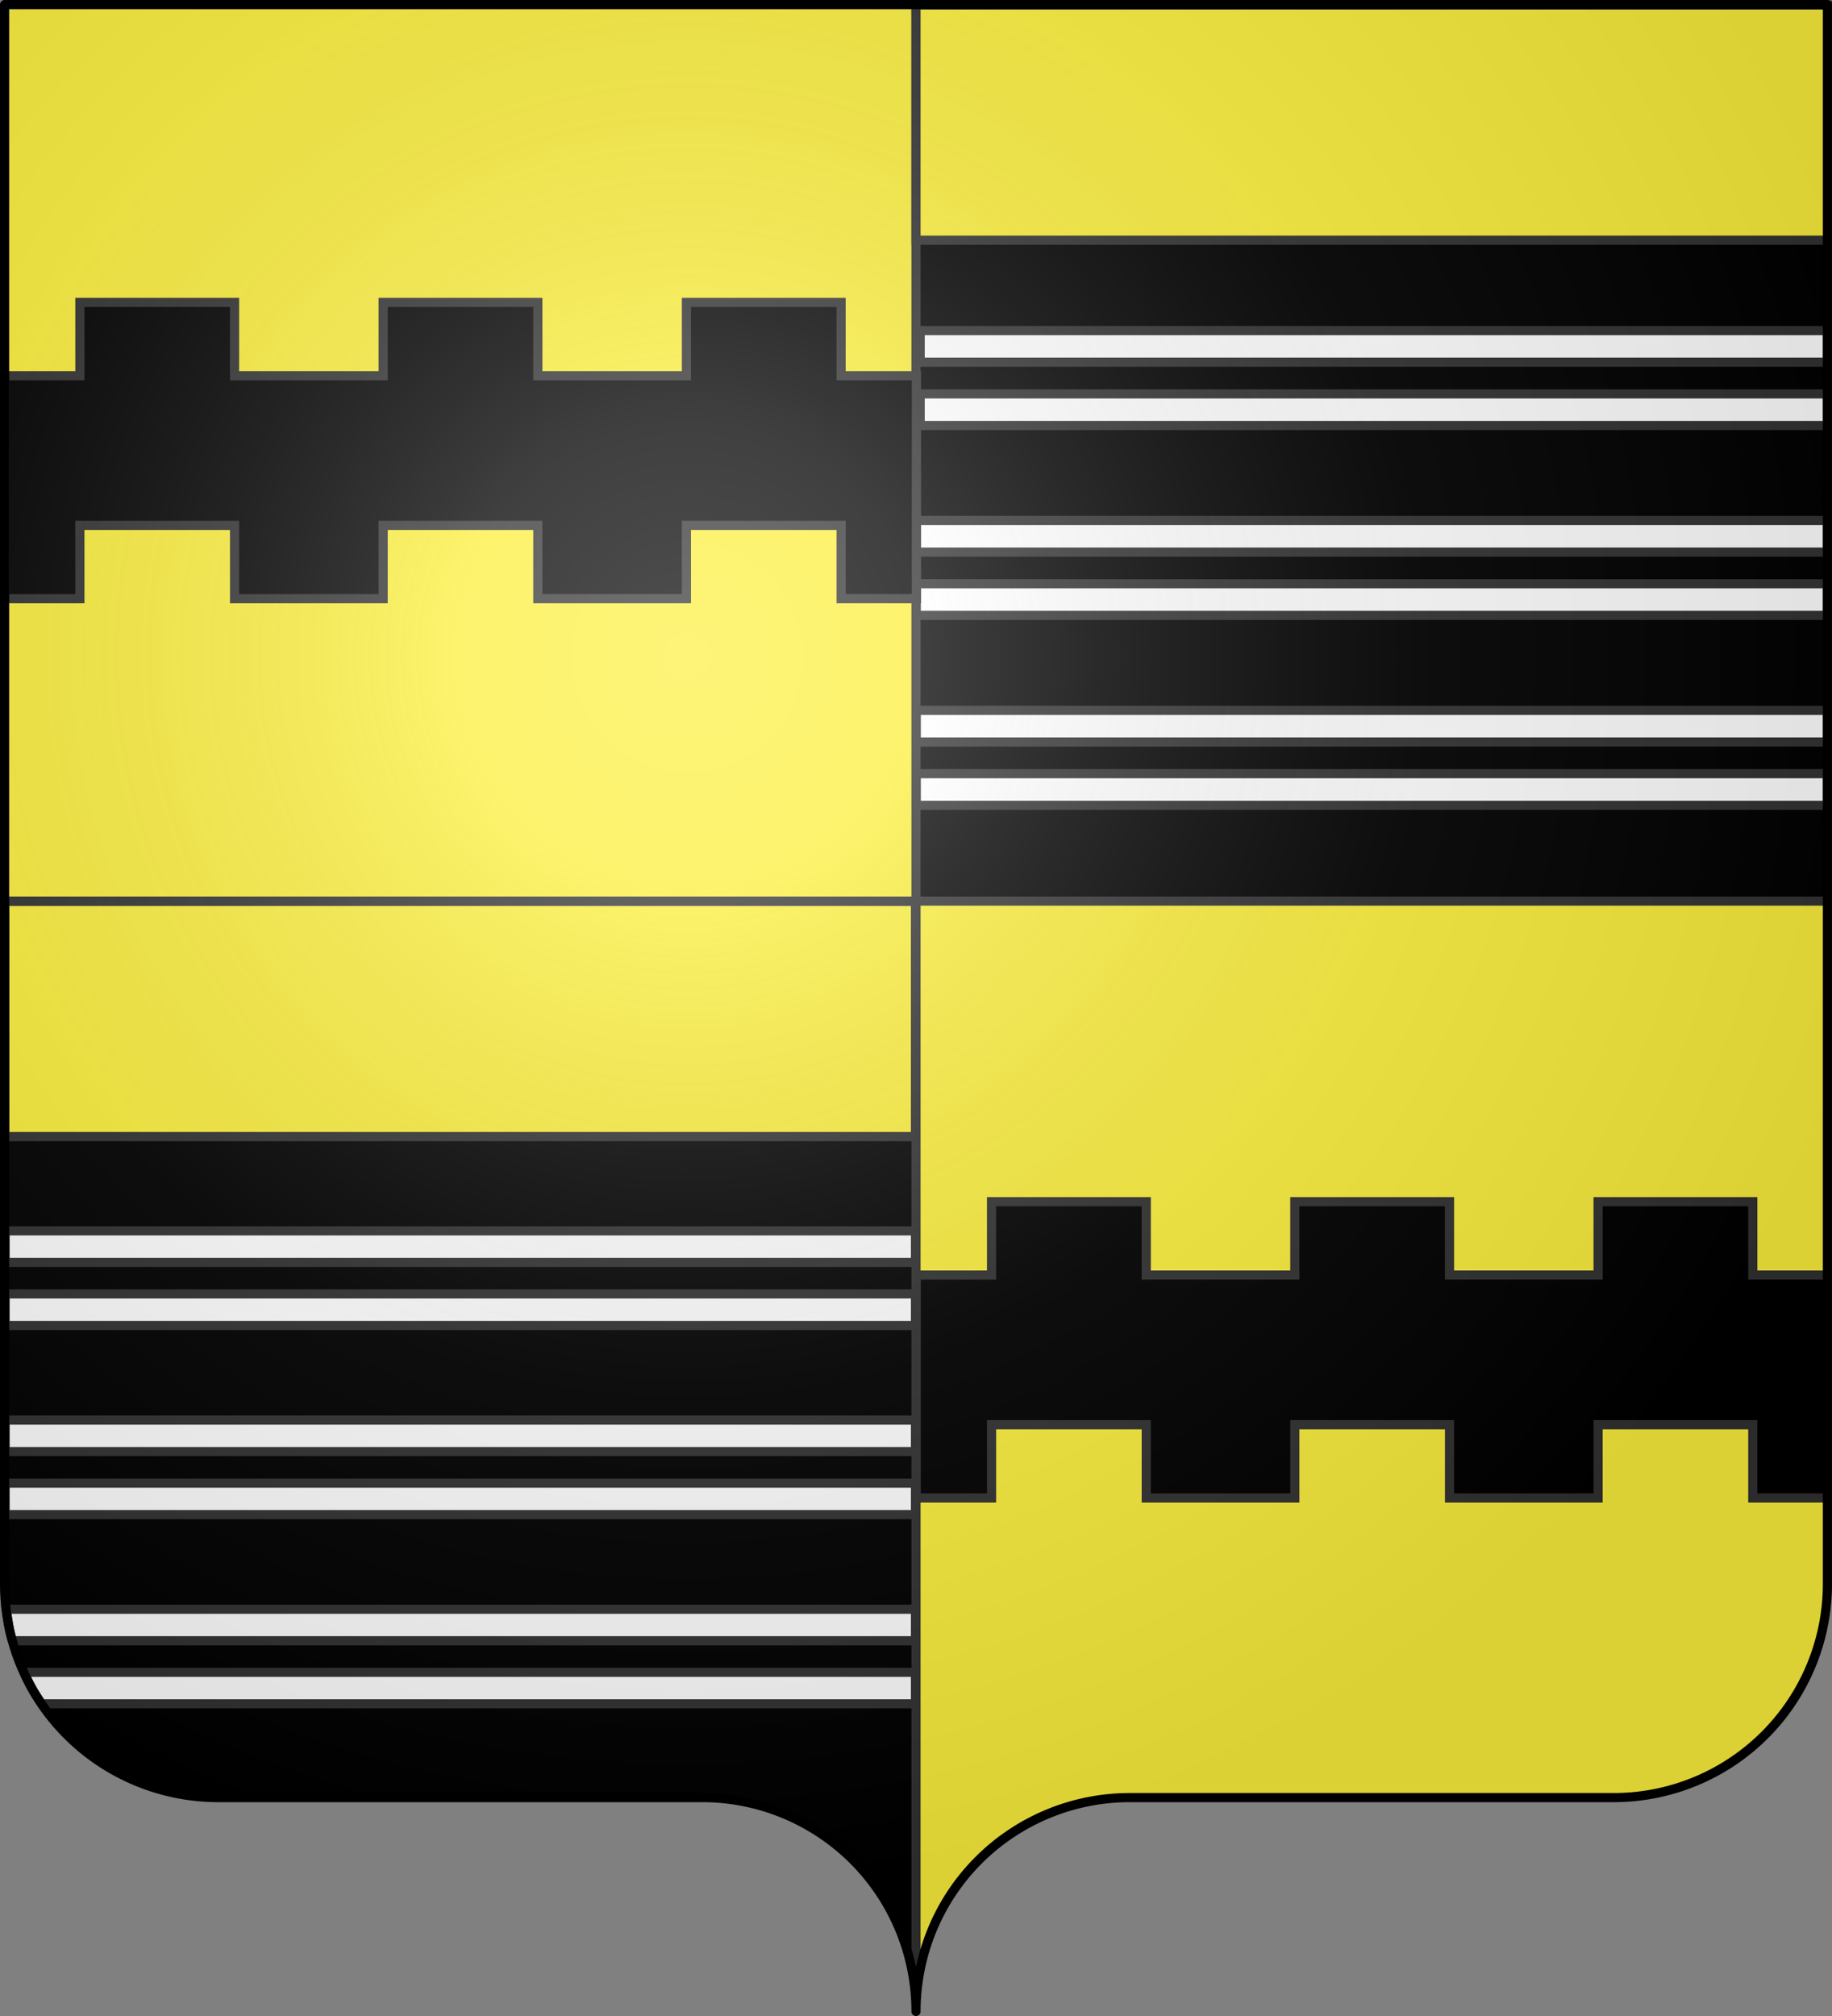
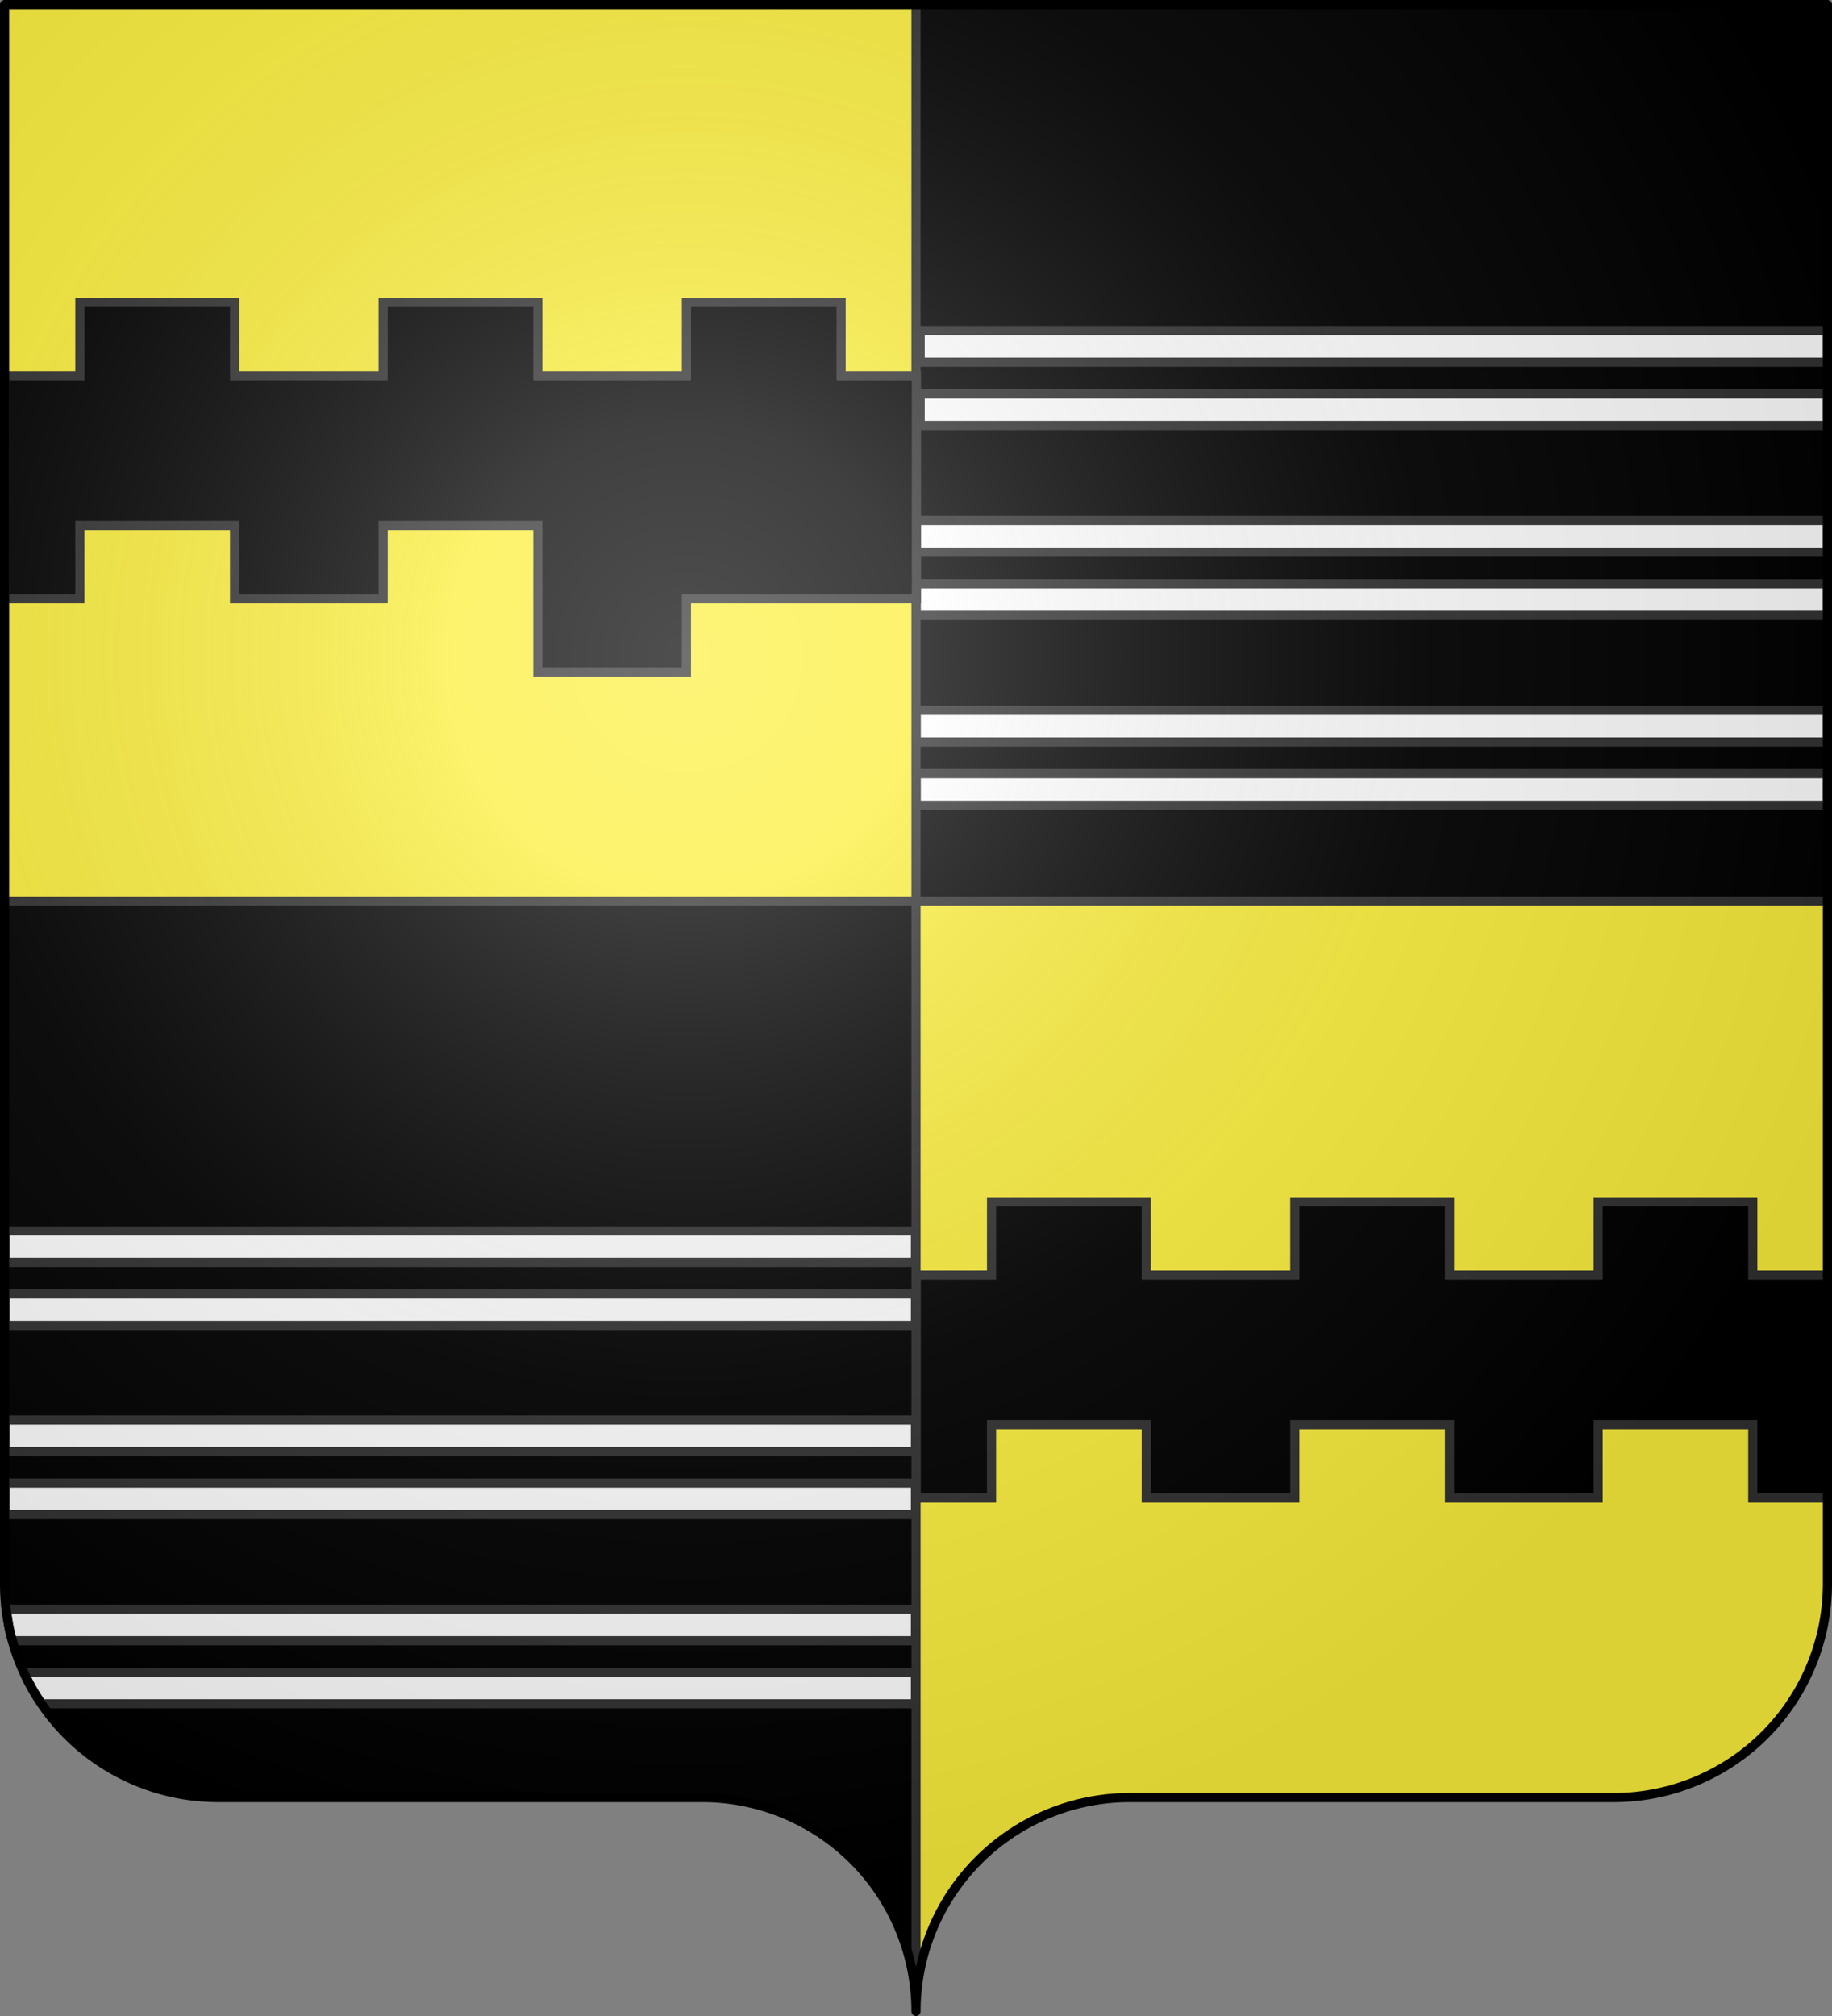
<svg xmlns="http://www.w3.org/2000/svg" xmlns:ns1="http://sodipodi.sourceforge.net/DTD/sodipodi-0.dtd" xmlns:ns2="http://www.inkscape.org/namespaces/inkscape" xmlns:xlink="http://www.w3.org/1999/xlink" width="600" height="660" viewBox="-300 -295 600 660" version="1.1" id="svg31" ns1:docname="Blason de l'abbé Arnold Wyten (Belgique).svg" ns2:version="1.0.1 (3bc2e813f5, 2020-09-07)">
  <rect x="-300" y="-295" width="600" height="660" fill="#808080" stroke="none" />
  <ns1:namedview pagecolor="#ffffff" bordercolor="#666666" borderopacity="1" objecttolerance="10" gridtolerance="10" guidetolerance="10" ns2:pageopacity="0" ns2:pageshadow="2" ns2:window-width="1858" ns2:window-height="1057" id="namedview33" showgrid="false" ns2:zoom="0.97280751" ns2:cx="253.91619" ns2:cy="338.71418" ns2:window-x="-8" ns2:window-y="-8" ns2:window-maximized="1" ns2:current-layer="layer3" />
  <defs id="defs13">
    <radialGradient id="Gradient1" gradientUnits="userSpaceOnUse" cy="-80" cx="-75" r="405">
      <stop stop-color="#fff" stop-opacity=".31" offset="0" id="stop2" />
      <stop stop-color="#fff" stop-opacity=".25" offset=".19" id="stop4" />
      <stop stop-color="#6b6b6b" stop-opacity=".125" offset=".6" id="stop6" />
      <stop stop-opacity=".125" offset="1" id="stop8" />
    </radialGradient>
    <clipPath id="shield_cut">
      <path id="shield" d="M-298.5,-293.5 h597 v517 a70,70 0 0,1 -70,70 h-158.5 a70,70 0 0,0 -70,70 70,70 0 0,0 -70,-70 h-158.5 a70,70 0 0,1 -70,-70z" style="stroke-linecap:round;stroke-linejoin:round" />
    </clipPath>
  </defs>
  <g id="layer4" ns2:label="Fond écu" ns2:groupmode="layer" clip-path="url(#shield_cut)" style="display:inline;stroke:#000000;stroke-width:3" ns1:insensitive="true">
    <path id="rect19" style="fill:#000000" d="M -300,0 H 0 V 365 H -300 Z M 0,-295 H 300 V 0 H 0 Z" />
    <path id="rect21" style="fill:#fcef3c;stroke:#313131" d="M 0,0 H 300 V 365 H 0 Z M -300,-295 H 0 V 0 h -300 z" />
  </g>
  <g id="layer3" ns2:label="Meubles" ns2:groupmode="layer" style="display:inline">
    <path id="path957" style="fill:#ffffff;stroke:#313131;stroke-width:3;stroke-linecap:butt;stroke-linejoin:miter;stroke-miterlimit:4;stroke-dasharray:none;stroke-opacity:1" d="M -295.935,242.155 H -0.17 v -10.322 H -297.93 c 0.537,3.489 0.8,6.998 1.995,10.322 z m -2.38,-61.933 H -0.17 V 169.9 H -298.315 Z m 0,10.322 H -0.17 v 10.322 H -298.315 Z m 0,-72.255 H -0.17 V 107.967 H -298.315 Z m 0,10.322 H -0.17 v 10.322 H -298.315 Z m 11.971,134.189 H -0.17 V 252.478 H -292.073 c 1.329,3.441 3.286,6.881 5.729,10.322 z M 298.523,-41.718 H 0.089 v 10.361 H 298.523 Z m 0,-10.361 H 0.089 V -62.441 H 298.523 Z m 0,-62.168 H 0.089 v -10.361 H 298.523 Z m 0,-51.807 H 1.361 v 10.361 h 297.161 z m 0,-20.723 H 1.361 v 10.361 h 297.161 z m 0,93.252 H 0.089 V -103.886 H 298.523 Z" />
-     <path id="rect904" style="display:inline;fill:#fcef3c;stroke:#313131;stroke-width:3;stroke-linecap:round;stroke-miterlimit:4;stroke-dasharray:none" d="M -298.458,0.095 H -0.173 V 77.095 H -298.458 Z M 0,-293.363 h 298.799 v 77 H 0 Z" />
-     <path id="path994" style="fill:#000000;stroke:#313131;stroke-width:3;stroke-linecap:round" d="M 0.082,122.416 H 24.744 V 98.416 h 50.662 V 122.416 H 124.069 V 98.416 h 50.662 v 24 h 48.663 V 98.416 h 50.662 v 24 h 24.663 v 73 h -24.663 v -24 h -50.662 v 24 h -48.663 v -24 h -50.662 v 24 H 75.406 v -24 h -50.662 v 24 H 0.082 Z M -298.5,-172 h 24.663 v -24 h 50.662 v 24 h 48.663 v -24 h 50.662 v 24 h 48.663 v -24 h 50.662 v 24 H 0.135 v 73 H -24.527 V -123 H -75.189 v 24 h -48.663 V -123 h -50.662 v 24 l -48.663,-3e-6 V -123 h -50.662 v 24 H -298.5 Z" />
+     <path id="path994" style="fill:#000000;stroke:#313131;stroke-width:3;stroke-linecap:round" d="M 0.082,122.416 H 24.744 V 98.416 h 50.662 V 122.416 H 124.069 V 98.416 h 50.662 v 24 h 48.663 V 98.416 h 50.662 v 24 h 24.663 v 73 h -24.663 v -24 h -50.662 v 24 h -48.663 v -24 h -50.662 v 24 H 75.406 v -24 h -50.662 v 24 H 0.082 Z M -298.5,-172 h 24.663 v -24 h 50.662 v 24 h 48.663 v -24 h 50.662 v 24 h 48.663 v -24 h 50.662 v 24 H 0.135 v 73 H -24.527 H -75.189 v 24 h -48.663 V -123 h -50.662 v 24 l -48.663,-3e-6 V -123 h -50.662 v 24 H -298.5 Z" />
  </g>
  <g id="layer2" ns2:label="Reflet final" ns2:groupmode="layer" ns1:insensitive="true">
    <use xlink:href="#shield" fill="url(#Gradient1)" id="use25" />
  </g>
  <g id="layer1" ns2:label="Contour final" ns2:groupmode="layer" ns1:insensitive="true">
    <use xlink:href="#shield" style="fill:none;stroke:#000;stroke-width:3" id="use28" />
  </g>
</svg>